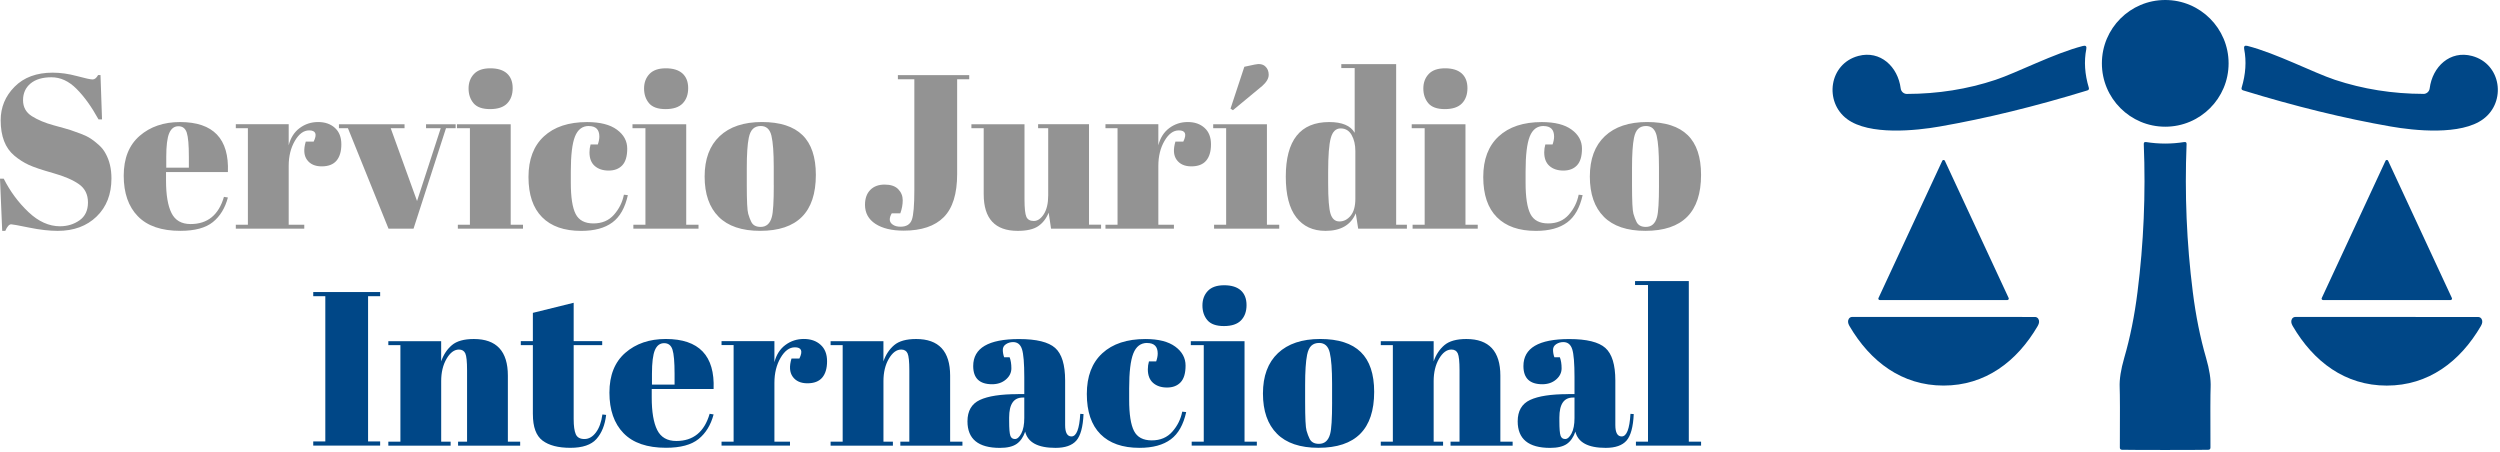
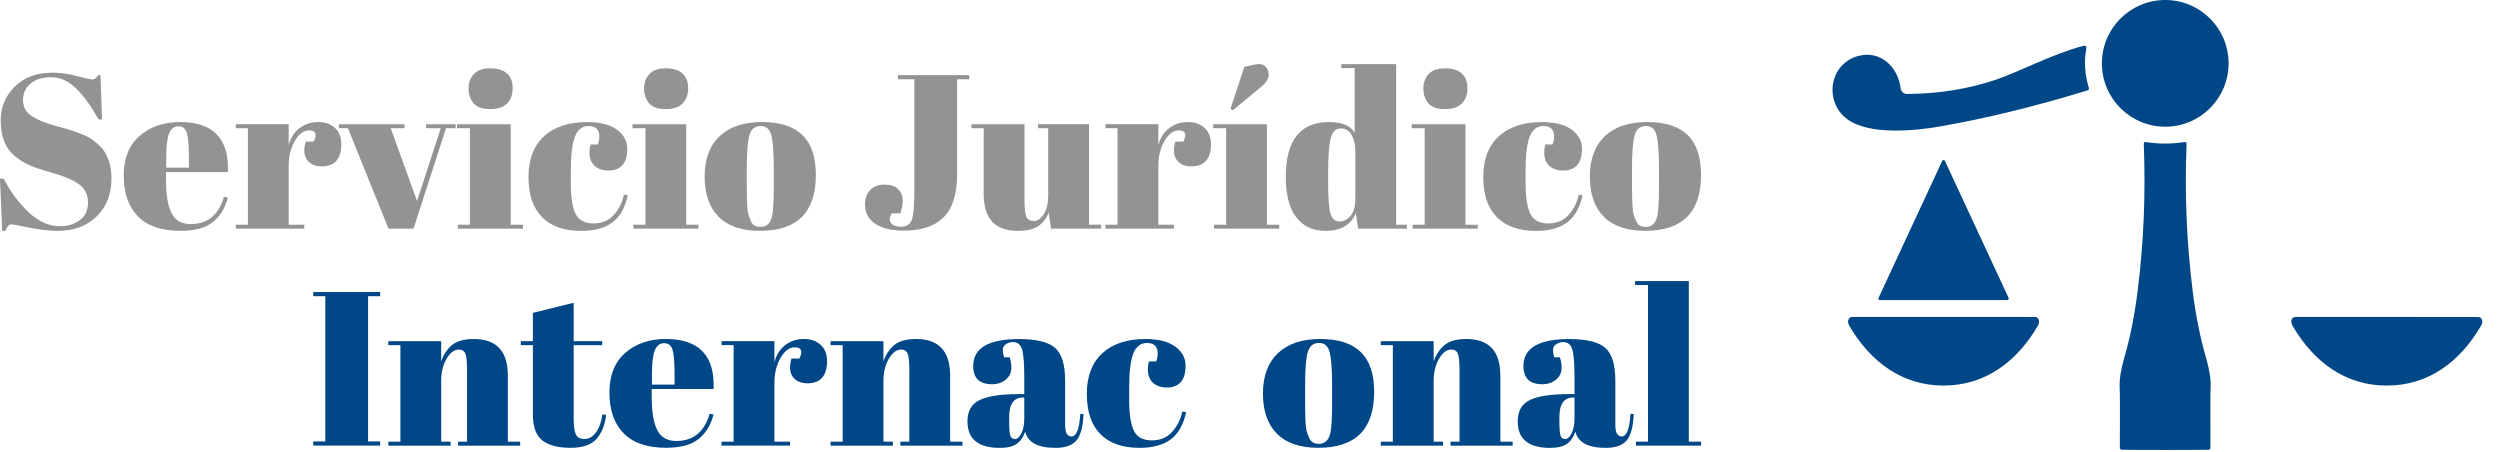
<svg xmlns="http://www.w3.org/2000/svg" width="1112" height="201" viewBox="0 0 1112 201" fill="none">
  <path d="M26.73 100.64C29.98 100.64 32.86 99.76 35.37 98C37.87 96.24 39.13 93.59 39.13 90.05C39.13 86.51 37.78 83.79 35.08 81.9C32.38 80.01 28.54 78.37 23.57 76.97C18.59 75.57 14.98 74.35 12.74 73.31C10.5 72.27 8.36 70.9 6.35 69.21C2.32 65.83 0.3 60.59 0.3 53.5C0.3 47.71 2.36 42.73 6.5 38.57C10.63 34.41 16.27 32.32 23.43 32.32C26.88 32.32 30.47 32.82 34.21 33.83C37.95 34.84 40.27 35.34 41.19 35.34C42.11 35.34 42.91 34.69 43.63 33.39H44.7L45.38 53.1H43.82C40.7 47.44 37.43 42.9 34.01 39.49C30.6 36.07 26.89 34.37 22.89 34.37C18.89 34.37 15.78 35.3 13.57 37.15C11.36 39 10.25 41.48 10.25 44.57C10.25 47.66 11.57 50.03 14.2 51.69C16.83 53.35 20.07 54.7 23.91 55.74C27.75 56.78 30.27 57.5 31.47 57.89C32.67 58.28 34.17 58.82 35.96 59.5C37.75 60.18 39.21 60.9 40.35 61.65C41.49 62.4 42.69 63.34 43.96 64.48C45.23 65.62 46.22 66.87 46.94 68.24C48.7 71.36 49.57 75.07 49.57 79.37C49.57 86.4 47.37 92.04 42.98 96.3C38.59 100.56 32.81 102.69 25.66 102.69C21.95 102.69 17.71 102.2 12.93 101.23C8.15 100.25 5.5 99.77 4.98 99.77C4.07 99.77 3.19 100.75 2.35 102.7H0.98L0 79.48H1.66C4.52 85.14 8.18 90.08 12.64 94.31C17.09 98.54 21.8 100.65 26.74 100.65L26.73 100.64Z" fill="#939393" />
  <path d="M61.32 96.2C57.12 91.88 55.03 85.86 55.03 78.15C55.03 70.44 57.39 64.54 62.1 60.44C66.82 56.34 72.82 54.29 80.1 54.29C94.87 54.29 101.96 61.71 101.37 76.54H73.85V80.34C73.85 86.72 74.66 91.53 76.29 94.78C77.92 98.03 80.74 99.66 84.78 99.66C92.33 99.66 97.27 95.63 99.61 87.56L101.37 87.85C100.13 92.53 97.91 96.18 94.69 98.78C91.47 101.38 86.64 102.68 80.2 102.68C71.81 102.68 65.51 100.52 61.32 96.19V96.2ZM84.01 74.59V69.81C84.01 64.54 83.7 60.95 83.08 59.03C82.46 57.11 81.23 56.15 79.37 56.15C77.51 56.15 76.15 57.17 75.27 59.22C74.39 61.27 73.95 64.8 73.95 69.81V74.59H84.01Z" fill="#939393" />
  <path d="M137.48 58C135.07 58 132.96 59.56 131.14 62.68C129.32 65.8 128.41 69.51 128.41 73.8V99.95H135.34V101.71H104.89V99.95H110.26V57.01H104.89V55.25H128.41V64.62C129.26 61.3 130.88 58.75 133.29 56.96C135.7 55.17 138.43 54.28 141.49 54.28C144.55 54.28 147.04 55.14 148.95 56.87C150.87 58.59 151.83 61.03 151.83 64.19C151.83 67.35 151.11 69.77 149.68 71.46C148.25 73.15 146.05 74 143.09 74C140.13 74 137.95 73.02 136.55 71.07C135.15 69.12 134.97 66.42 136.01 62.97H139.52C141.15 59.65 140.46 57.99 137.47 57.99L137.48 58Z" fill="#939393" />
  <path d="M150.76 57.02V55.26H179.94V57.02H173.79L185.5 89.42L196.04 57.02H189.5V55.26H202.67V57.02H198.38L183.94 101.71H172.81L154.76 57.02H150.76Z" fill="#939393" />
  <path d="M203.25 55.26H227.16V99.95H232.63V101.71H203.65V99.95H209.02V57.01H203.26V55.25L203.25 55.26ZM217.99 48.53C214.54 48.53 212.09 47.65 210.62 45.9C209.16 44.14 208.42 41.97 208.42 39.36C208.42 36.75 209.22 34.61 210.81 32.92C212.4 31.23 214.83 30.38 218.08 30.38C221.33 30.38 223.8 31.15 225.5 32.67C227.19 34.2 228.04 36.38 228.04 39.21C228.04 42.04 227.23 44.3 225.6 45.99C223.97 47.68 221.44 48.53 217.99 48.53Z" fill="#939393" />
  <path d="M261.9 56.04C259.04 56.04 256.99 57.6 255.75 60.72C254.51 63.84 253.9 69.01 253.9 76.24V81.32C253.9 87.76 254.62 92.38 256.05 95.18C257.48 97.98 260.11 99.38 263.95 99.38C267.79 99.38 270.85 98.08 273.12 95.48C275.4 92.88 276.86 89.92 277.51 86.6L279.27 86.8C278.03 92.4 275.76 96.43 272.44 98.9C269.06 101.44 264.4 102.7 258.49 102.7C250.94 102.7 245.15 100.67 241.12 96.6C237.09 92.54 235.07 86.58 235.07 78.74C235.07 70.9 237.36 64.87 241.95 60.64C246.54 56.41 252.93 54.3 261.13 54.3C266.92 54.3 271.34 55.42 274.4 57.67C277.46 59.91 278.99 62.73 278.99 66.11C278.99 69.49 278.26 71.97 276.79 73.53C275.33 75.09 273.31 75.87 270.74 75.87C268.17 75.87 266.1 75.19 264.54 73.82C262.98 72.45 262.2 70.44 262.2 67.77C262.2 66.6 262.36 65.43 262.69 64.26H265.91C266.36 62.96 266.59 61.79 266.59 60.75C266.59 57.63 265.03 56.07 261.91 56.07L261.9 56.04Z" fill="#939393" />
  <path d="M281.32 55.26H305.23V99.95H310.7V101.71H281.72V99.95H287.09V57.01H281.33V55.25L281.32 55.26ZM296.05 48.53C292.6 48.53 290.15 47.65 288.68 45.9C287.22 44.14 286.48 41.97 286.48 39.36C286.48 36.75 287.28 34.61 288.87 32.92C290.46 31.23 292.89 30.38 296.14 30.38C299.39 30.38 301.86 31.15 303.56 32.67C305.25 34.2 306.1 36.38 306.1 39.21C306.1 42.04 305.29 44.3 303.66 45.99C302.03 47.68 299.5 48.53 296.05 48.53Z" fill="#939393" />
  <path d="M319.67 96.44C315.51 92.28 313.42 86.31 313.42 78.53C313.42 70.75 315.65 64.77 320.1 60.57C324.55 56.38 330.82 54.28 338.89 54.28C346.96 54.28 352.97 56.22 356.94 60.09C360.91 63.96 362.89 69.87 362.89 77.8C362.89 94.39 354.63 102.68 338.1 102.68C329.97 102.68 323.82 100.6 319.66 96.44H319.67ZM344.16 82.49V74.2C344.16 67.89 343.82 63.29 343.14 60.39C342.46 57.5 340.88 56.05 338.41 56.05C336.98 56.05 335.82 56.46 334.95 57.27C334.07 58.08 333.44 59.43 333.05 61.32C332.46 64.25 332.17 68.71 332.17 74.69V82.3C332.17 89.39 332.38 93.65 332.8 95.08C333.22 96.51 333.66 97.68 334.12 98.59C334.84 100.15 336.23 100.93 338.32 100.93C340.86 100.93 342.52 99.47 343.3 96.54C343.89 94.46 344.18 89.77 344.18 82.49H344.16Z" fill="#939393" />
  <path d="M399.39 33.41H431.11V35.26H425.74V77.42C425.74 86.2 423.75 92.59 419.79 96.59C415.82 100.59 409.87 102.59 401.93 102.59C396.66 102.59 392.48 101.58 389.39 99.57C386.3 97.55 384.75 94.72 384.75 91.08C384.75 88.28 385.53 86.09 387.09 84.49C388.65 82.9 390.78 82.1 393.48 82.1C396.18 82.1 398.2 82.78 399.53 84.15C400.86 85.52 401.53 87.16 401.53 89.08C401.53 91 401.17 92.93 400.46 94.89H396.65C396.06 95.87 395.77 96.79 395.77 97.67C395.77 98.55 396.21 99.3 397.09 99.91C397.97 100.53 399.12 100.84 400.55 100.84C403.15 100.84 404.83 99.82 405.58 97.77C406.33 95.72 406.7 91.28 406.7 84.45V35.27H399.38V33.42L399.39 33.41Z" fill="#939393" />
  <path d="M489.76 101.71H467.51L466.44 94.59C465.4 97.19 463.85 99.19 461.8 100.59C459.75 101.99 456.71 102.69 452.68 102.69C442.6 102.69 437.55 97.26 437.55 86.39V57.02H432.08V55.26H455.7V88.73C455.7 92.63 455.98 95.2 456.53 96.44C457.08 97.68 458.19 98.29 459.85 98.29C461.51 98.29 462.99 97.28 464.29 95.26C465.59 93.24 466.24 90.45 466.24 86.87V57.01H461.75V55.25H484.39V99.94H489.76V101.71Z" fill="#939393" />
  <path d="M524.3 58C521.89 58 519.78 59.56 517.96 62.68C516.14 65.8 515.23 69.51 515.23 73.8V99.95H522.16V101.71H491.71V99.95H497.08V57.01H491.71V55.25H515.23V64.62C516.08 61.3 517.7 58.75 520.11 56.96C522.52 55.17 525.25 54.28 528.31 54.28C531.37 54.28 533.85 55.14 535.77 56.87C537.69 58.59 538.65 61.03 538.65 64.19C538.65 67.35 537.93 69.77 536.5 71.46C535.07 73.15 532.87 74 529.91 74C526.95 74 524.77 73.02 523.37 71.07C521.97 69.12 521.79 66.42 522.83 62.97H526.34C527.97 59.65 527.28 57.99 524.29 57.99L524.3 58Z" fill="#939393" />
  <path d="M539.62 55.26H563.53V99.95H569V101.71H540.02V99.95H545.39V57.01H539.63V55.25L539.62 55.26ZM547.33 48.34L553.48 29.7L558.07 28.72C560.09 28.27 561.63 28.51 562.71 29.45C563.78 30.39 564.32 31.66 564.32 33.26C564.32 34.86 563.38 36.5 561.49 38.19L548.41 49.02L547.34 48.34H547.33Z" fill="#939393" />
  <path d="M604.12 101.71L603.05 94.88C600.84 100.09 596.35 102.69 589.58 102.69C583.98 102.69 579.64 100.67 576.55 96.64C573.46 92.61 571.92 86.59 571.92 78.59C571.92 62.39 578.36 54.29 591.24 54.29C596.96 54.29 600.74 55.89 602.56 59.07V30.28H596.61V28.52H621.01V99.95H625.79V101.71H604.12ZM591.83 95.13C592.55 97.37 593.86 98.5 595.78 98.5C597.7 98.5 599.36 97.65 600.76 95.96C602.16 94.27 602.86 91.76 602.86 88.44V67.17C602.86 64.37 602.31 62 601.2 60.05C600.09 58.1 598.47 57.12 596.32 57.12C594.17 57.12 592.71 58.55 591.93 61.41C591.15 64.27 590.76 69.28 590.76 76.44V81.52C590.76 88.35 591.12 92.89 591.83 95.13Z" fill="#939393" />
  <path d="M627.93 55.26H651.84V99.95H657.3V101.71H628.32V99.95H633.69V57.01H627.93V55.25V55.26ZM642.67 48.53C639.22 48.53 636.77 47.65 635.3 45.9C633.84 44.14 633.1 41.97 633.1 39.36C633.1 36.75 633.9 34.61 635.49 32.92C637.08 31.23 639.51 30.38 642.76 30.38C646.01 30.38 648.48 31.15 650.18 32.67C651.87 34.2 652.72 36.38 652.72 39.21C652.72 42.04 651.91 44.3 650.28 45.99C648.65 47.68 646.12 48.53 642.67 48.53Z" fill="#939393" />
  <path d="M686.58 56.04C683.72 56.04 681.67 57.6 680.43 60.72C679.19 63.84 678.58 69.01 678.58 76.24V81.32C678.58 87.76 679.3 92.38 680.73 95.18C682.16 97.98 684.79 99.38 688.63 99.38C692.47 99.38 695.53 98.08 697.8 95.48C700.08 92.88 701.54 89.92 702.19 86.6L703.95 86.8C702.71 92.4 700.44 96.43 697.12 98.9C693.74 101.44 689.08 102.7 683.17 102.7C675.62 102.7 669.83 100.67 665.8 96.6C661.77 92.54 659.75 86.58 659.75 78.74C659.75 70.9 662.04 64.87 666.63 60.64C671.22 56.41 677.61 54.3 685.8 54.3C691.59 54.3 696.01 55.42 699.07 57.67C702.13 59.91 703.66 62.73 703.66 66.11C703.66 69.49 702.93 71.97 701.46 73.53C700 75.09 697.98 75.87 695.41 75.87C692.84 75.87 690.77 75.19 689.21 73.82C687.65 72.45 686.87 70.44 686.87 67.77C686.87 66.6 687.03 65.43 687.36 64.26H690.58C691.04 62.96 691.26 61.79 691.26 60.75C691.26 57.63 689.7 56.07 686.58 56.07V56.04Z" fill="#939393" />
  <path d="M713.41 96.44C709.25 92.28 707.16 86.31 707.16 78.53C707.16 70.75 709.39 64.77 713.84 60.57C718.29 56.38 724.56 54.28 732.63 54.28C740.7 54.28 746.71 56.22 750.68 60.09C754.65 63.96 756.63 69.87 756.63 77.8C756.63 94.39 748.37 102.68 731.84 102.68C723.71 102.68 717.56 100.6 713.4 96.44H713.41ZM737.91 82.49V74.2C737.91 67.89 737.57 63.29 736.89 60.39C736.21 57.5 734.63 56.05 732.16 56.05C730.73 56.05 729.57 56.46 728.7 57.27C727.82 58.08 727.19 59.43 726.8 61.32C726.21 64.25 725.92 68.71 725.92 74.69V82.3C725.92 89.39 726.13 93.65 726.55 95.08C726.97 96.51 727.41 97.68 727.87 98.59C728.59 100.15 729.98 100.93 732.06 100.93C734.6 100.93 736.26 99.47 737.04 96.54C737.63 94.46 737.92 89.77 737.92 82.49H737.91Z" fill="#939393" />
  <path d="M139.33 129.9H169.09V131.75H163.72V196.35H169.09V198.2H139.33V196.35H144.7V131.75H139.33V129.9Z" fill="#004787" />
  <path d="M172.71 151.76H196.23V160.74C197.27 157.75 198.86 155.34 201.01 153.52C203.16 151.7 206.41 150.79 210.77 150.79C220.85 150.79 225.9 156.22 225.9 167.09V196.46H231.37V198.22H203.75V196.46H207.75V164.75C207.75 160.85 207.49 158.33 206.97 157.19C206.45 156.05 205.51 155.48 204.14 155.48C202.06 155.48 200.22 156.85 198.63 159.58C197.03 162.31 196.24 165.63 196.24 169.53V196.46H200.44V198.22H172.73V196.46H178.1V153.52H172.73V151.76H172.71Z" fill="#004787" />
  <path d="M237.02 184.25V153.51H231.65V151.75H237.02V139.16L255.17 134.67V151.75H267.86V153.51H255.17V186.4C255.17 189.46 255.48 191.7 256.1 193.13C256.72 194.56 258 195.28 259.95 195.28C261.9 195.28 263.61 194.3 265.07 192.35C266.53 190.4 267.49 187.73 267.95 184.35L269.61 184.55C269.09 189.04 267.66 192.6 265.32 195.24C262.98 197.88 259.11 199.19 253.71 199.19C248.31 199.19 244.18 198.12 241.32 195.97C238.46 193.82 237.03 189.92 237.03 184.26L237.02 184.25Z" fill="#004787" />
  <path d="M277.36 192.69C273.16 188.37 271.07 182.35 271.07 174.64C271.07 166.93 273.43 161.03 278.14 156.93C282.86 152.83 288.86 150.78 296.14 150.78C310.91 150.78 318 158.2 317.41 173.03H289.89V176.83C289.89 183.21 290.7 188.02 292.33 191.27C293.96 194.52 296.78 196.15 300.82 196.15C308.37 196.15 313.31 192.12 315.65 184.05L317.41 184.34C316.17 189.02 313.95 192.67 310.73 195.27C307.51 197.87 302.68 199.17 296.24 199.17C287.85 199.17 281.55 197.01 277.36 192.68V192.69ZM300.05 171.08V166.3C300.05 161.03 299.74 157.44 299.12 155.52C298.5 153.6 297.27 152.64 295.41 152.64C293.55 152.64 292.19 153.66 291.31 155.71C290.43 157.76 289.99 161.29 289.99 166.3V171.08H300.05Z" fill="#004787" />
  <path d="M353.53 154.49C351.12 154.49 349.01 156.05 347.19 159.17C345.37 162.29 344.46 166 344.46 170.29V196.44H351.39V198.2H320.94V196.44H326.31V153.5H320.94V151.74H344.46V161.11C345.31 157.79 346.93 155.24 349.34 153.45C351.75 151.66 354.48 150.77 357.54 150.77C360.6 150.77 363.09 151.63 365 153.36C366.92 155.08 367.88 157.52 367.88 160.68C367.88 163.84 367.16 166.26 365.73 167.95C364.3 169.64 362.1 170.49 359.14 170.49C356.18 170.49 354 169.51 352.6 167.56C351.2 165.61 351.02 162.91 352.06 159.46H355.57C357.2 156.14 356.51 154.48 353.52 154.48L353.53 154.49Z" fill="#004787" />
  <path d="M369.43 151.76H392.95V160.74C393.99 157.75 395.58 155.34 397.73 153.52C399.88 151.7 403.13 150.79 407.49 150.79C417.57 150.79 422.62 156.22 422.62 167.09V196.46H428.09V198.22H400.47V196.46H404.47V164.75C404.47 160.85 404.21 158.33 403.69 157.19C403.17 156.05 402.23 155.48 400.86 155.48C398.78 155.48 396.94 156.85 395.35 159.58C393.75 162.31 392.96 165.63 392.96 169.53V196.46H397.16V198.22H369.45V196.46H374.82V153.52H369.45V151.76H369.43Z" fill="#004787" />
  <path d="M452.77 175.28H455.6V167.77C455.6 161.59 455.26 157.44 454.58 155.33C453.9 153.22 452.58 152.16 450.63 152.16C449.46 152.16 448.4 152.47 447.46 153.09C446.52 153.71 446.05 154.55 446.05 155.63C446.05 156.71 446.25 157.79 446.64 158.9H449.08C449.6 160.27 449.86 161.91 449.86 163.83C449.86 165.75 449.05 167.41 447.42 168.81C445.79 170.21 443.74 170.91 441.27 170.91C435.67 170.91 432.88 168.21 432.88 162.81C432.88 154.81 439.68 150.81 453.28 150.81C461.02 150.81 466.37 152.13 469.33 154.76C472.29 157.4 473.77 162.23 473.77 169.25V189.06C473.77 192.44 474.71 194.13 476.6 194.13C478.81 194.13 480.11 190.78 480.5 184.08L481.96 184.18C481.7 189.91 480.63 193.84 478.74 195.99C476.85 198.14 473.76 199.21 469.47 199.21C461.66 199.21 457.17 196.8 456 191.99C455.15 194.46 453.89 196.28 452.19 197.46C450.5 198.63 448.03 199.22 444.77 199.22C435.14 199.22 430.33 195.29 430.33 187.41C430.33 182.79 432.17 179.62 435.84 177.9C439.51 176.18 445.16 175.31 452.77 175.31V175.28ZM449.4 193.82C449.76 194.8 450.44 195.28 451.45 195.28C452.46 195.28 453.4 194.45 454.28 192.79C455.16 191.13 455.6 188.84 455.6 185.91V176.83H454.92C450.89 176.83 448.87 179.79 448.87 185.71V187.27C448.87 190.65 449.05 192.83 449.41 193.81L449.4 193.82Z" fill="#004787" />
  <path d="M510.25 152.54C507.39 152.54 505.34 154.1 504.1 157.22C502.86 160.34 502.25 165.51 502.25 172.74V177.82C502.25 184.26 502.97 188.88 504.4 191.68C505.83 194.48 508.46 195.88 512.3 195.88C516.14 195.88 519.19 194.58 521.47 191.98C523.75 189.38 525.21 186.42 525.86 183.1L527.62 183.3C526.38 188.9 524.11 192.93 520.79 195.4C517.41 197.94 512.75 199.2 506.84 199.2C499.29 199.2 493.5 197.17 489.47 193.1C485.44 189.04 483.42 183.08 483.42 175.24C483.42 167.4 485.71 161.37 490.3 157.14C494.89 152.91 501.28 150.8 509.48 150.8C515.27 150.8 519.69 151.92 522.75 154.17C525.81 156.41 527.34 159.23 527.34 162.61C527.34 165.99 526.61 168.47 525.15 170.03C523.69 171.59 521.67 172.37 519.1 172.37C516.53 172.37 514.47 171.69 512.9 170.32C511.34 168.95 510.56 166.94 510.56 164.27C510.56 163.1 510.72 161.93 511.05 160.76H514.27C514.72 159.46 514.95 158.29 514.95 157.25C514.95 154.13 513.39 152.57 510.27 152.57L510.25 152.54Z" fill="#004787" />
-   <path d="M529.66 151.76H553.57V196.45H559.04V198.21H530.06V196.45H535.43V153.51H529.67V151.75L529.66 151.76ZM544.4 145.03C540.95 145.03 538.5 144.15 537.03 142.4C535.56 140.65 534.84 138.47 534.84 135.86C534.84 133.25 535.64 131.11 537.23 129.42C538.82 127.73 541.25 126.88 544.5 126.88C547.75 126.88 550.22 127.65 551.92 129.17C553.61 130.7 554.46 132.88 554.46 135.71C554.46 138.54 553.65 140.8 552.02 142.49C550.39 144.18 547.86 145.03 544.41 145.03H544.4Z" fill="#004787" />
  <path d="M568.01 192.94C563.85 188.78 561.76 182.81 561.76 175.03C561.76 167.25 563.99 161.27 568.44 157.07C572.89 152.88 579.16 150.78 587.23 150.78C595.3 150.78 601.31 152.72 605.28 156.59C609.25 160.46 611.23 166.37 611.23 174.3C611.23 190.89 602.97 199.18 586.44 199.18C578.31 199.18 572.16 197.1 568 192.94H568.01ZM592.51 178.98V170.69C592.51 164.38 592.17 159.78 591.49 156.88C590.81 153.99 589.23 152.54 586.76 152.54C585.33 152.54 584.17 152.95 583.3 153.76C582.42 154.57 581.79 155.92 581.4 157.81C580.81 160.74 580.52 165.2 580.52 171.18V178.79C580.52 185.88 580.73 190.14 581.15 191.57C581.57 193 582.01 194.17 582.47 195.08C583.19 196.64 584.58 197.42 586.66 197.42C589.2 197.42 590.86 195.96 591.64 193.03C592.23 190.95 592.52 186.26 592.52 178.98H592.51Z" fill="#004787" />
  <path d="M614.17 151.76H637.69V160.74C638.73 157.75 640.32 155.34 642.47 153.52C644.62 151.7 647.87 150.79 652.23 150.79C662.31 150.79 667.36 156.22 667.36 167.09V196.46H672.82V198.22H645.2V196.46H649.2V164.75C649.2 160.85 648.94 158.33 648.42 157.19C647.9 156.05 646.96 155.48 645.59 155.48C643.51 155.48 641.67 156.85 640.08 159.58C638.49 162.31 637.69 165.63 637.69 169.53V196.46H641.88V198.22H614.17V196.46H619.54V153.52H614.17V151.76Z" fill="#004787" />
  <path d="M697.51 175.28H700.34V167.77C700.34 161.59 700 157.44 699.32 155.33C698.64 153.22 697.32 152.16 695.37 152.16C694.2 152.16 693.14 152.47 692.2 153.09C691.26 153.71 690.79 154.55 690.79 155.63C690.79 156.71 690.99 157.79 691.38 158.9H693.82C694.34 160.27 694.6 161.91 694.6 163.83C694.6 165.75 693.79 167.41 692.16 168.81C690.53 170.21 688.48 170.91 686.01 170.91C680.41 170.91 677.62 168.21 677.62 162.81C677.62 154.81 684.42 150.81 698.01 150.81C705.75 150.81 711.1 152.13 714.06 154.76C717.02 157.4 718.5 162.23 718.5 169.25V189.06C718.5 192.44 719.44 194.13 721.33 194.13C723.54 194.13 724.84 190.78 725.23 184.08L726.69 184.18C726.43 189.91 725.36 193.84 723.47 195.99C721.58 198.14 718.49 199.21 714.2 199.21C706.39 199.21 701.9 196.8 700.73 191.99C699.88 194.46 698.62 196.28 696.93 197.46C695.24 198.63 692.77 199.22 689.51 199.22C679.88 199.22 675.07 195.29 675.07 187.41C675.07 182.79 676.91 179.62 680.58 177.9C684.25 176.18 689.9 175.31 697.51 175.31V175.28ZM694.14 193.82C694.5 194.8 695.18 195.28 696.19 195.28C697.2 195.28 698.14 194.45 699.02 192.79C699.9 191.13 700.34 188.84 700.34 185.91V176.83H699.66C695.62 176.83 693.61 179.79 693.61 185.71V187.27C693.61 190.65 693.79 192.83 694.15 193.81L694.14 193.82Z" fill="#004787" />
  <path d="M727.27 125.02H751.18V196.45H756.64V198.21H727.66V196.45H733.03V126.78H727.27V125.02Z" fill="#004787" />
  <path d="M963.1 56.36C978.663 56.36 991.28 43.743 991.28 28.18C991.28 12.617 978.663 0 963.1 0C947.537 0 934.92 12.617 934.92 28.18C934.92 43.743 947.537 56.36 963.1 56.36Z" fill="#004787" />
  <path d="M848.2 41.78C861.99 41.75 875.13 39.67 887.62 35.51C897.14 32.34 913.67 23.74 926.5 20.44C927.74 20.11 928.23 20.58 927.98 21.85C926.92 27.28 927.29 33.01 929.11 39.04C929.29 39.64 929.07 40.03 928.47 40.22C905.24 47.34 883.35 52.69 862.79 56.27C852.35 58.11 831.46 60.34 821.57 52.95C811.3 45.31 813.52 28.4 826.56 24.89C836.38 22.26 844.21 29.68 845.43 39.33C845.6 40.73 846.79 41.79 848.21 41.79L848.2 41.78Z" fill="#004787" />
-   <path d="M1077.94 41.78C1079.35 41.78 1080.55 40.73 1080.72 39.32C1081.94 29.67 1089.77 22.26 1099.59 24.9C1112.64 28.41 1114.85 45.3 1104.58 52.94C1094.69 60.34 1073.79 58.1 1063.36 56.26C1042.81 52.68 1020.93 47.32 997.72 40.19C997.12 40 996.91 39.61 997.08 39.01C998.89 32.99 999.27 27.27 998.21 21.83C997.96 20.57 998.45 20.1 999.69 20.42C1012.49 23.72 1029.03 32.32 1038.55 35.49C1051.04 39.64 1064.17 41.73 1077.95 41.76L1077.94 41.78Z" fill="#004787" />
  <path d="M963.08 63.86C965.9 63.86 968.73 63.63 971.58 63.18C972.28 63.08 972.62 63.38 972.59 64.08C971.7 86.27 972.62 108.18 975.35 129.82C976.68 140.41 978.65 150.19 981.26 159.18C982.76 164.37 983.44 168.73 983.29 172.26C983.16 175.25 983.14 184.19 983.21 199.07C983.21 199.72 982.88 200.05 982.23 200.06C979.38 200.12 972.99 200.15 963.06 200.15C953.13 200.15 946.76 200.12 943.89 200.06C943.24 200.05 942.91 199.72 942.91 199.07C942.99 184.19 942.96 175.26 942.83 172.26C942.68 168.73 943.36 164.37 944.86 159.18C947.48 150.19 949.45 140.41 950.77 129.82C953.51 108.18 954.44 86.27 953.55 64.08C953.52 63.38 953.86 63.08 954.54 63.18C957.39 63.63 960.23 63.86 963.04 63.86H963.08Z" fill="#004787" />
  <path d="M835.56 132.54L863.92 71.53C864.06 71.21 864.44 71.07 864.76 71.21C864.9 71.27 865.02 71.39 865.08 71.53L893.44 132.54C893.6 132.86 893.47 133.24 893.15 133.39C893.06 133.43 892.96 133.46 892.86 133.46H836.13C835.78 133.46 835.49 133.18 835.48 132.83C835.48 132.73 835.5 132.63 835.55 132.54H835.56Z" fill="#004787" />
-   <path d="M1032.72 132.56L1061.08 71.52C1061.22 71.2 1061.6 71.06 1061.92 71.2C1062.06 71.26 1062.18 71.38 1062.24 71.52L1090.6 132.56C1090.75 132.88 1090.6 133.26 1090.28 133.4C1090.2 133.44 1090.11 133.46 1090.02 133.46H1033.29C1032.94 133.46 1032.65 133.17 1032.65 132.82C1032.65 132.73 1032.67 132.64 1032.71 132.56H1032.72Z" fill="#004787" />
  <path d="M864.51 140.97C888.47 140.97 902.03 140.97 905.17 140.99C905.77 140.99 906.34 141.31 906.65 141.83C907.18 142.72 907.09 143.77 906.39 144.98C897.1 160.88 883 171.5 864.49 171.5C845.98 171.5 831.9 160.86 822.61 144.96C821.91 143.75 821.82 142.69 822.35 141.81C822.67 141.29 823.23 140.97 823.83 140.97H864.51Z" fill="#004787" />
  <path d="M1061.63 171.51C1043.12 171.51 1029.04 160.87 1019.77 144.97C1019.06 143.76 1018.96 142.7 1019.49 141.82C1019.81 141.29 1020.38 140.97 1020.99 140.98H1061.65C1085.61 140.98 1099.17 140.98 1102.31 141C1102.91 141 1103.48 141.32 1103.79 141.84C1104.32 142.73 1104.22 143.78 1103.51 144.99C1094.24 160.89 1080.14 171.51 1061.63 171.51Z" fill="#004787" />
</svg>